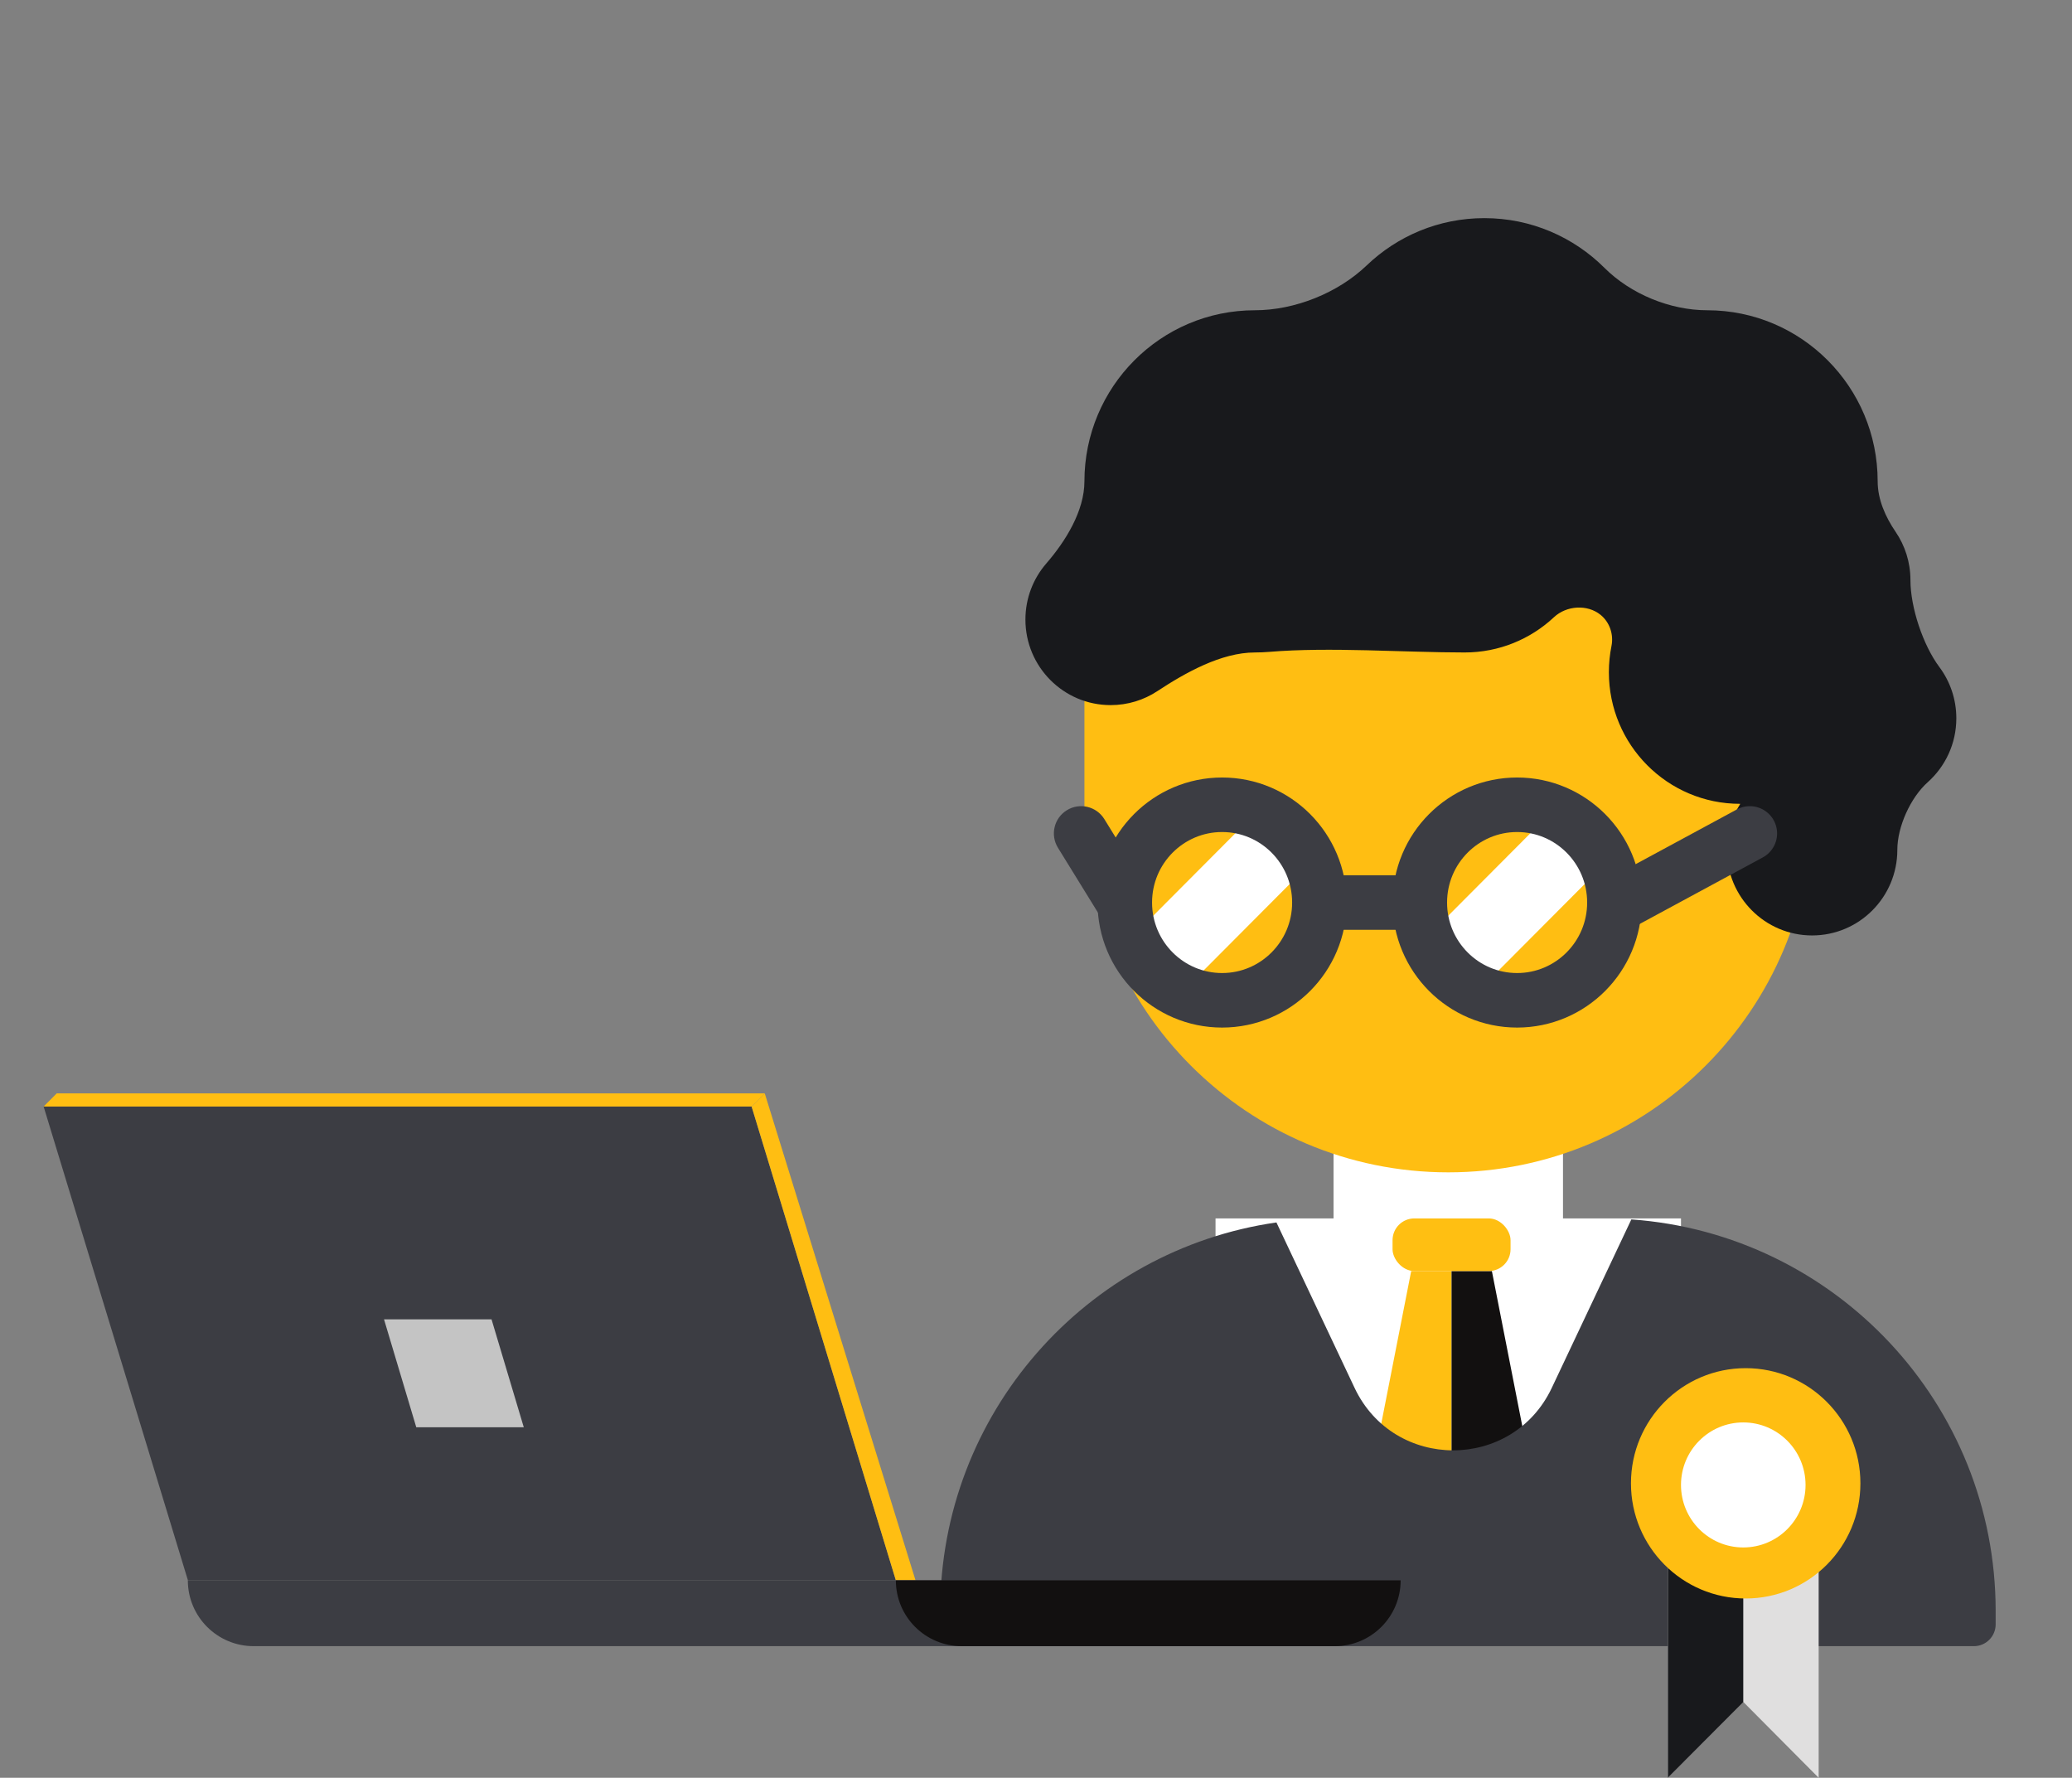
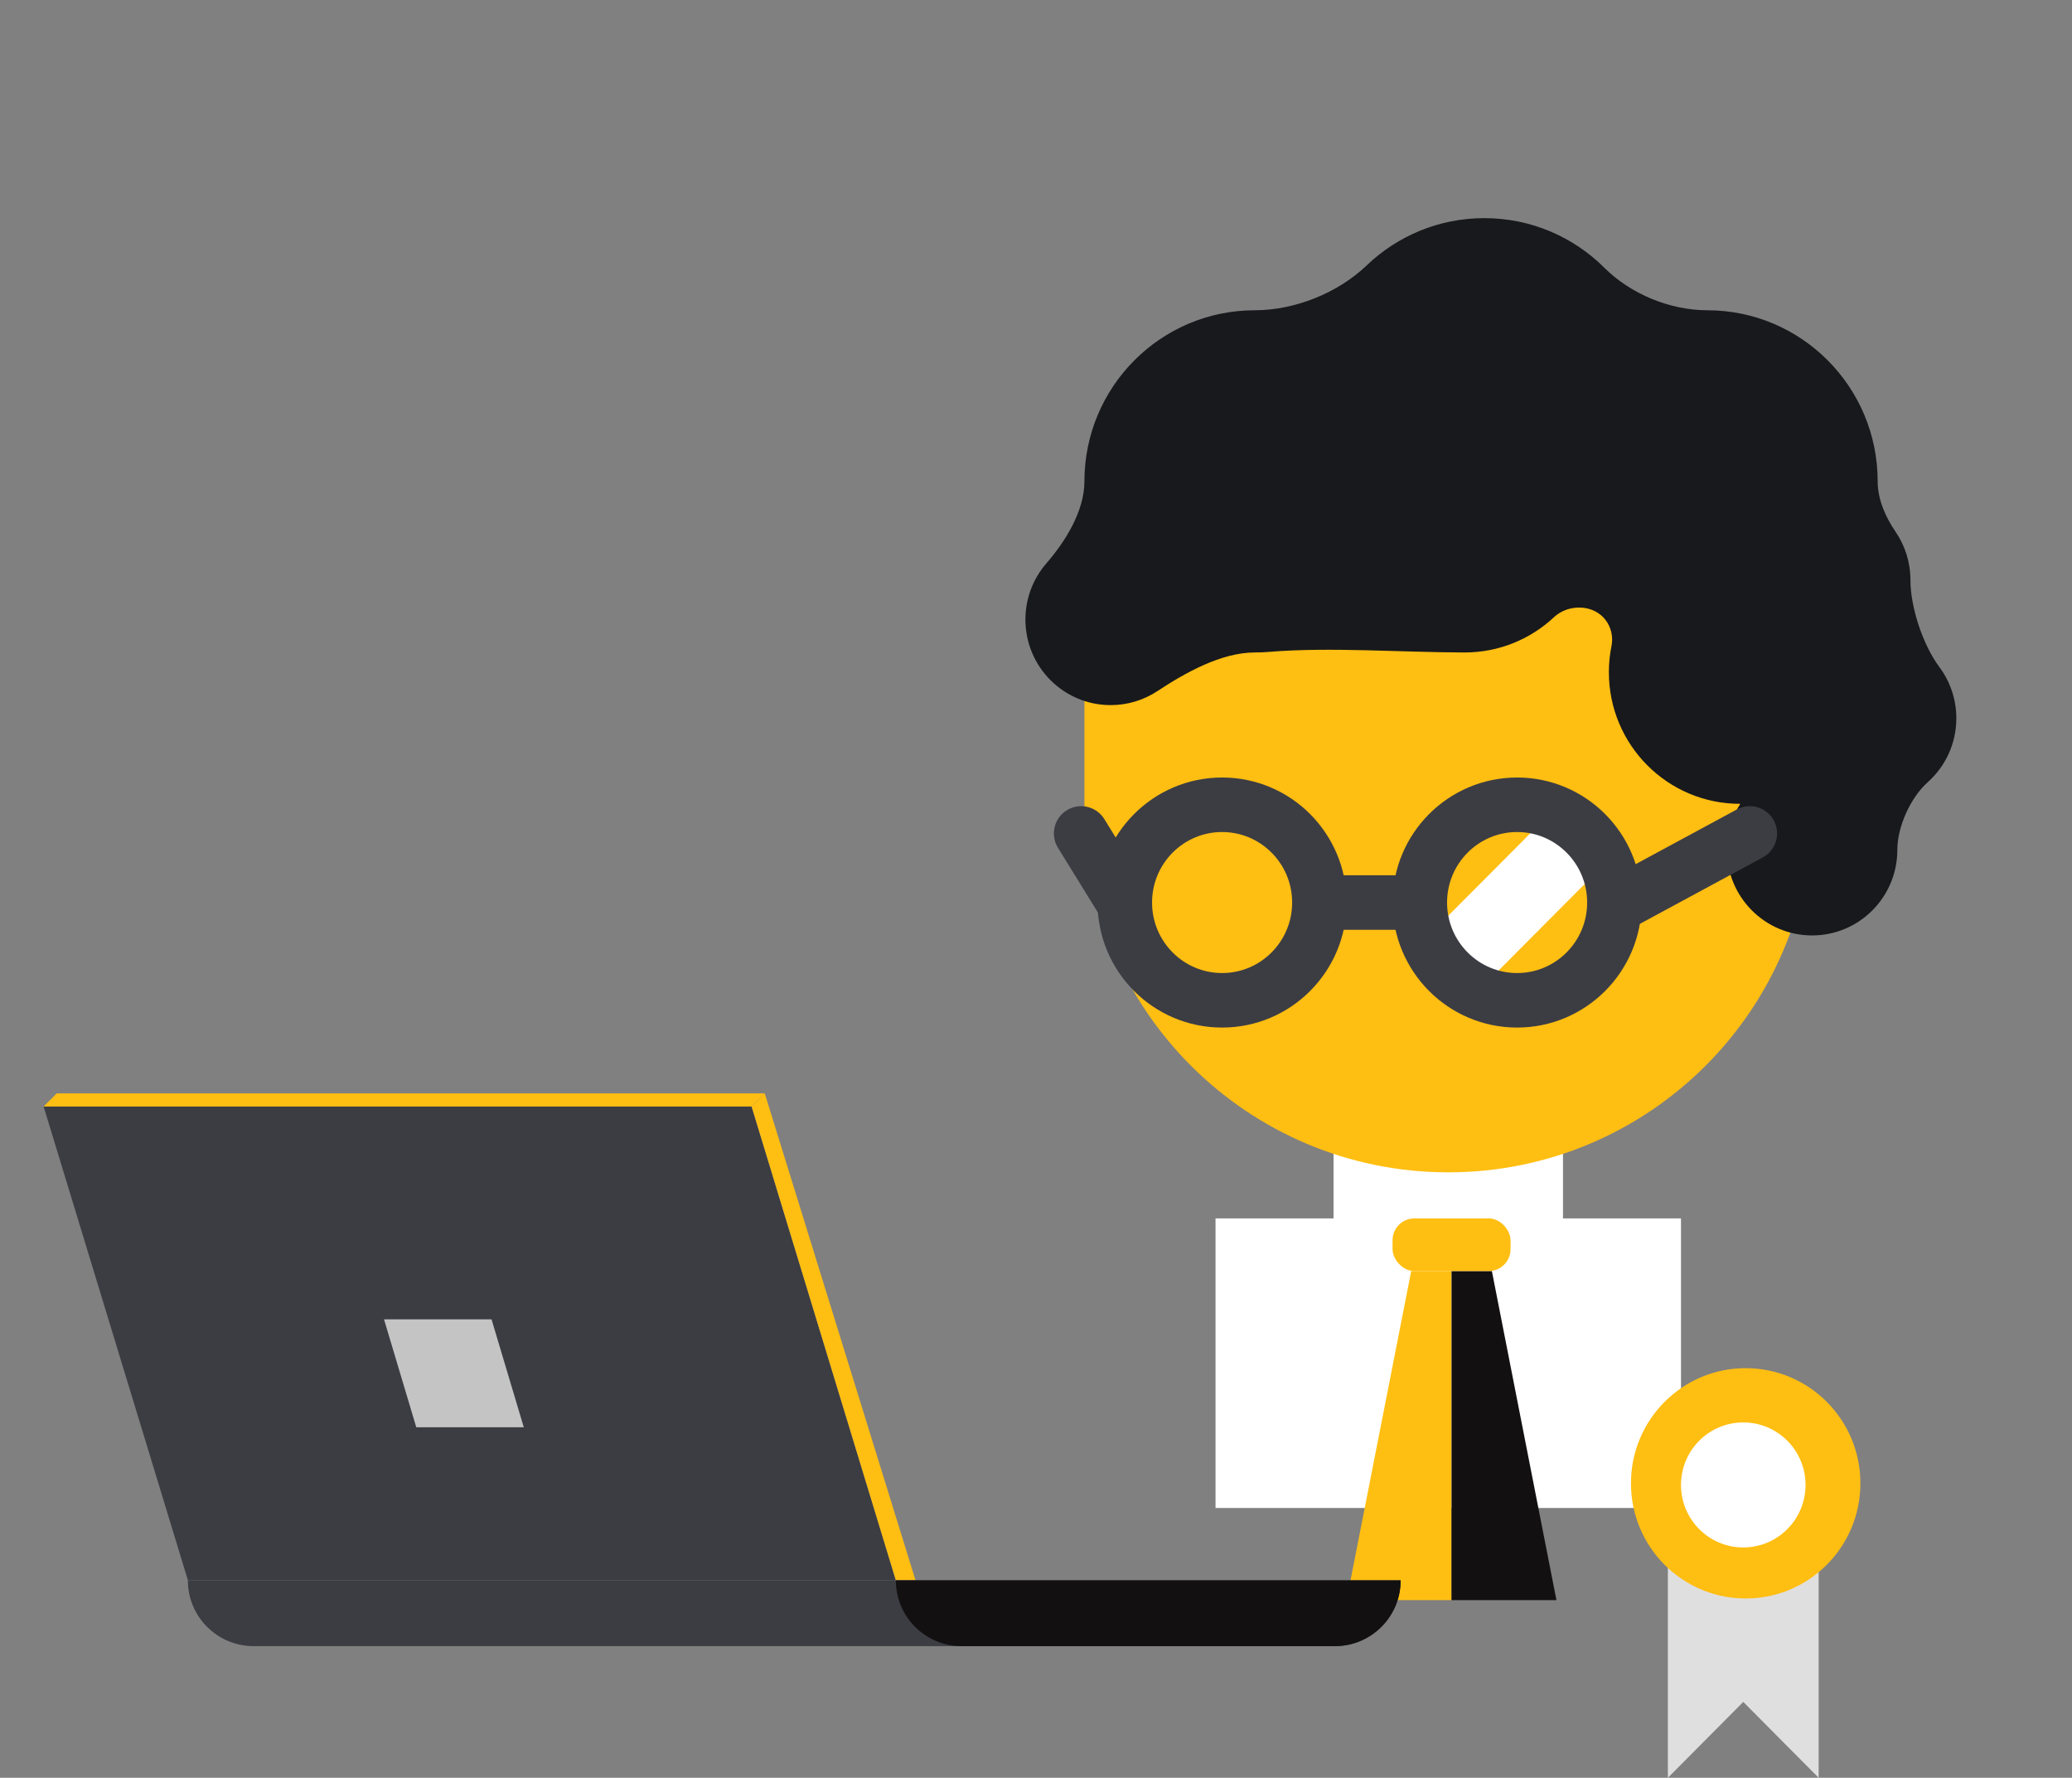
<svg xmlns="http://www.w3.org/2000/svg" width="190" height="163" viewBox="0 0 190 163" fill="none">
  <rect x="0" y="0" width="190" height="163" fill="#808080" stroke="none" />
  <path d="M143.324 104.473H122.284V111.713H111.463V138.262H154.145V111.713H143.324V104.473Z" fill="white" />
  <path d="M123.486 146.709L129.405 116.54H133.105V146.709H123.486Z" fill="#FFBF12" />
  <path d="M142.723 146.709L136.804 116.54H133.105V146.709H142.723Z" fill="#121010" />
-   <path fill-rule="evenodd" clip-rule="evenodd" d="M117.047 112.082C99.613 114.588 86.215 129.586 86.215 147.713V148.933C86.215 150.037 87.111 150.933 88.215 150.933H181C182.105 150.933 183 150.037 183 148.933V147.713C183 128.703 168.265 113.134 149.593 111.805L142.297 127.25C138.689 134.888 127.821 134.888 124.213 127.25L117.047 112.082Z" fill="#3C3D43" />
  <rect x="127.695" y="111.713" width="10.821" height="4.827" rx="2" fill="#FFBF12" />
  <path d="M152.943 163V138.262H166.769V163L159.856 156.043L152.943 163Z" fill="#E0DFDF" />
-   <path d="M159.856 137.96V156.061L152.943 163V137.96H159.856Z" fill="#18191C" />
  <ellipse rx="10.52" ry="10.559" transform="matrix(-1 0 0 1 160.077 136.002)" fill="#FFBE12" />
  <ellipse rx="5.711" ry="5.732" transform="matrix(-1 0 0 1 159.856 136.15)" fill="white" />
  <path d="M99.441 54.107C99.441 43.268 108.227 34.481 119.066 34.481H129.664C149.825 34.481 166.168 50.824 166.168 70.985V74.125C166.168 92.552 151.231 107.489 132.805 107.489V107.489C114.378 107.489 99.441 92.552 99.441 74.125V54.107Z" fill="#FFBE12" />
  <path d="M143.024 73.7L130.099 86.673L134.908 91.5L147.833 78.527L143.024 73.7Z" fill="white" />
  <path d="M148.039 82.751C148.039 87.71 144.035 91.715 139.117 91.715C134.198 91.715 130.195 87.71 130.195 82.751C130.195 77.791 134.198 73.787 139.117 73.787C144.035 73.787 148.039 77.791 148.039 82.751Z" stroke="#3C3D43" stroke-width="5" />
  <path d="M121.082 82.751H130.099" stroke="#3C3D43" stroke-width="5" />
  <path d="M101.268 75.103C100.543 73.928 99.003 73.563 97.828 74.288C96.652 75.013 96.287 76.553 97.012 77.728L101.268 75.103ZM97.012 77.728L100.92 84.063L105.175 81.439L101.268 75.103L97.012 77.728Z" fill="#3C3D43" />
-   <path d="M115.972 73.7L103.047 86.673L107.857 91.5L120.781 78.527L115.972 73.7Z" fill="white" />
  <path d="M120.987 82.751C120.987 87.71 116.983 91.715 112.065 91.715C107.146 91.715 103.143 87.71 103.143 82.751C103.143 77.791 107.146 73.787 112.065 73.787C116.983 73.787 120.987 77.791 120.987 82.751Z" stroke="#3C3D43" stroke-width="5" />
  <path d="M115.07 59.823C115.515 59.823 115.955 59.804 116.39 59.768C121.914 59.304 128.763 59.823 134.307 59.823V59.823C137.472 59.823 140.352 58.595 142.499 56.588C143.64 55.522 145.549 55.388 146.765 56.369V56.369C147.606 57.047 147.984 58.17 147.771 59.229C147.615 60.006 147.532 60.81 147.532 61.633C147.532 68.297 152.915 73.7 159.555 73.7V73.7C159.567 73.7 159.574 73.713 159.568 73.722C158.799 74.937 158.353 76.378 158.353 77.924C158.353 82.256 161.852 85.768 166.168 85.768C170.484 85.768 173.983 82.256 173.983 77.924V77.924C173.983 75.802 175.187 73.133 176.77 71.719C178.38 70.282 179.393 68.188 179.393 65.856C179.393 64.094 178.814 62.468 177.837 61.158C176.337 59.148 175.185 55.694 175.185 53.186V53.186C175.185 51.545 174.683 50.022 173.825 48.763C172.892 47.393 172.18 45.792 172.18 44.135V44.135C172.18 35.471 165.182 28.447 156.55 28.447V28.447C153.145 28.447 149.537 26.962 147.126 24.558C144.301 21.741 140.408 20 136.111 20C131.926 20 128.126 21.65 125.32 24.338C122.681 26.866 118.725 28.447 115.07 28.447V28.447C106.438 28.447 99.44 35.471 99.44 44.135V44.135C99.44 46.838 97.72 49.616 95.949 51.657C94.754 53.035 94.03 54.836 94.03 56.806C94.03 61.138 97.529 64.65 101.845 64.65C103.426 64.65 104.897 64.179 106.127 63.369C108.696 61.676 111.994 59.823 115.07 59.823V59.823Z" fill="#18191C" />
  <path d="M148.735 82.751L160.457 76.415" stroke="#3C3D43" stroke-width="5" stroke-linecap="round" />
  <path d="M4 101.456H68.917L82.15 144.899H17.233L4 101.456Z" fill="#3C3D43" />
  <path d="M35.214 120.967H45.073L48.03 130.862H38.172L35.214 120.967Z" fill="#C4C4C4" />
  <path d="M68.924 101.456H4L5.202 100.249H70.126L68.924 101.456Z" fill="#FFBE12" />
  <path d="M70.127 100.249L68.924 101.456L82.15 144.898H83.953L70.127 100.249Z" fill="#FFBE12" />
  <path d="M17.225 144.899H128.438V144.899C128.438 148.231 125.737 150.932 122.404 150.932H23.259C19.927 150.932 17.225 148.231 17.225 144.899V144.899Z" fill="#3C3D43" />
  <path d="M82.149 144.899H128.438V144.899C128.438 148.231 125.737 150.932 122.404 150.932H88.183C84.851 150.932 82.149 148.231 82.149 144.899V144.899Z" fill="#121010" />
</svg>